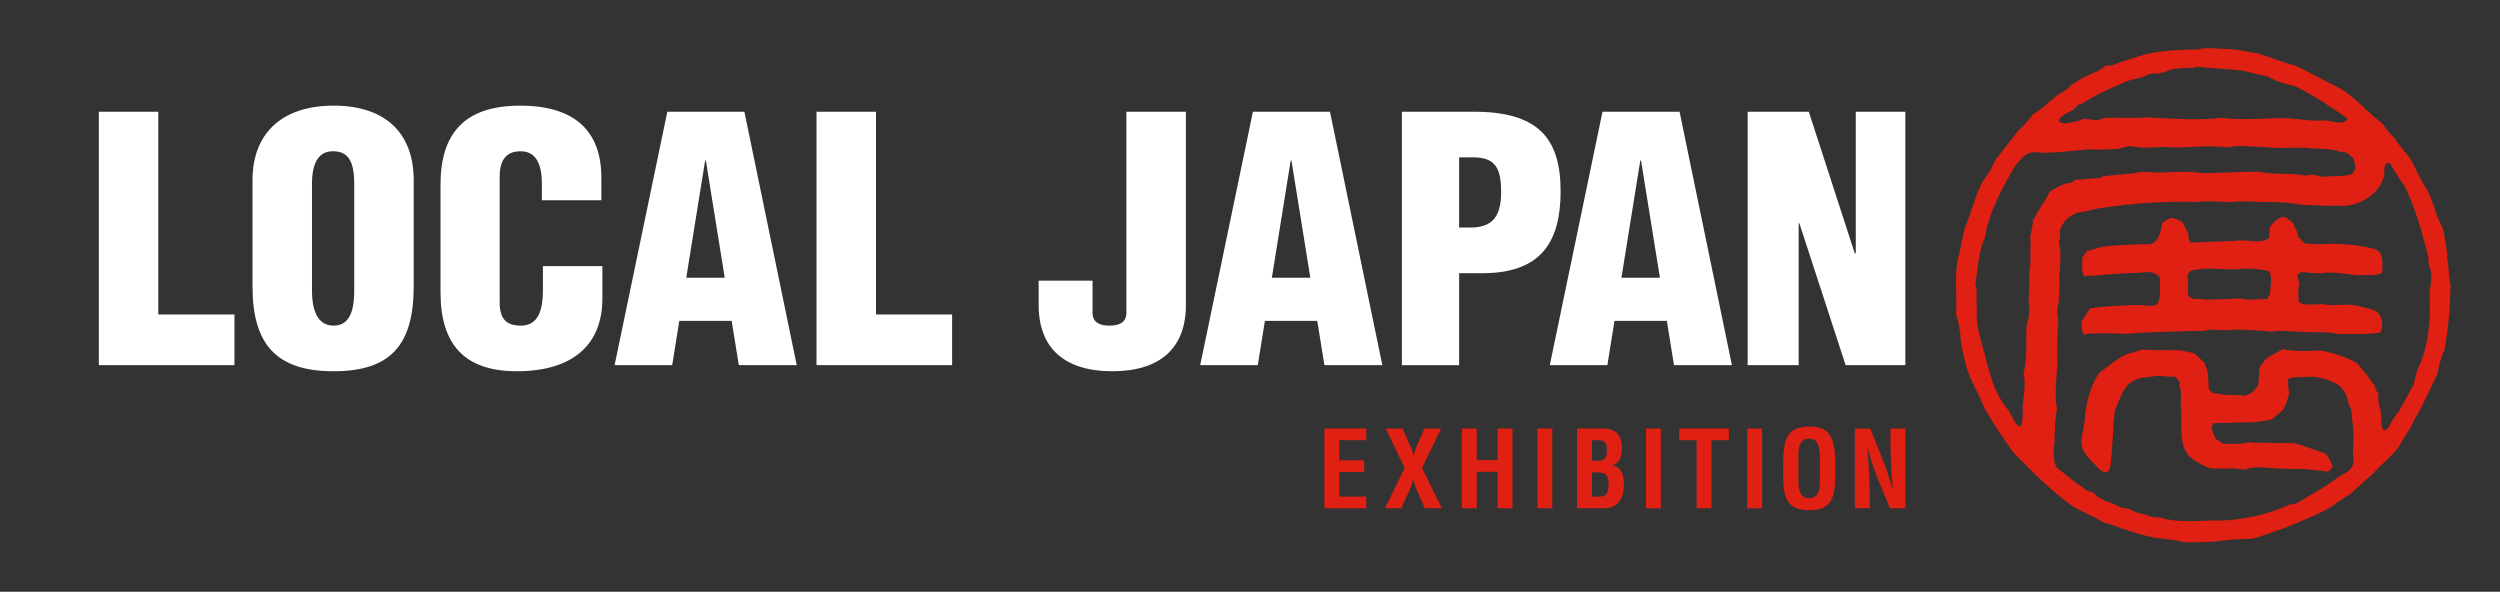
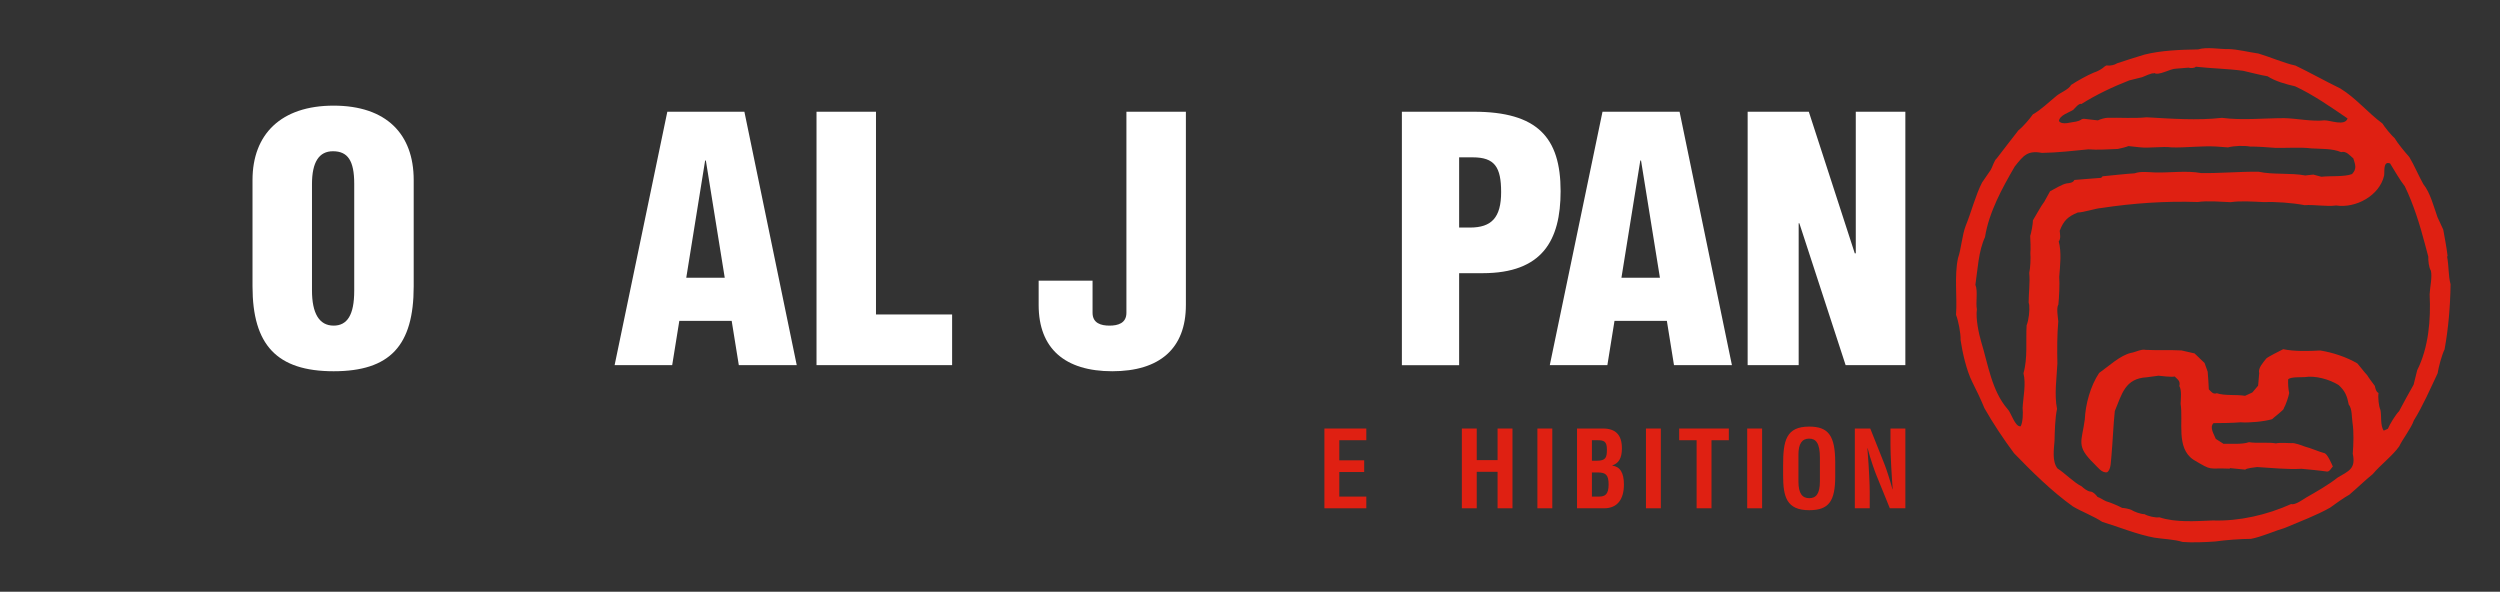
<svg xmlns="http://www.w3.org/2000/svg" id="_レイヤー_2" data-name="レイヤー_2" viewBox="0 0 422.467 100">
  <rect x="0" y="0" width="422.467" height="100" fill="#333333" stroke="none" />
  <defs>
    <style>
      .cls-1 {
        fill: none;
      }

      .cls-2 {
        fill: #df2012;
      }

      .cls-3 {
        fill: #fff;
      }
    </style>
  </defs>
  <g id="_レイヤー_1-2" data-name="レイヤー_1">
    <g>
      <rect class="cls-1" width="422.467" height="100" />
      <g>
        <g>
          <path class="cls-2" d="M413.534,43.404l.069-.184c-.137-1.246-.493-3.13-.725-4.414l-.977-2.111c-.605-1.689-1.223-4.147-2.381-5.562-.763-1.341-1.58-3.285-2.383-4.605-.659-.729-1.978-2.315-2.477-3.183-.524-.43-1.743-1.93-2.065-2.479-2.396-1.758-4.545-4.363-7.114-5.916-2.4-1.167-5.167-2.709-7.574-3.867-2.02-.442-4.277-1.454-6.258-2.038-1.5-.2-3.502-.715-5.022-.753-1.566.046-3.651-.411-5.186.059-2.908.047-6.218.161-9.053.875-1.263.371-3.376,1.054-4.616,1.464-.442.292-1.109.441-1.673.376-.151-.017-.3.041-.411.145-.474.45-1.276.881-1.846,1.046-1.108.454-2.859,1.437-3.855,2.093-.375.755-1.816,1.313-2.433,1.82-1.116.894-2.735,2.468-4.023,3.148-.505.738-1.705,2.139-2.436,2.69-1.077,1.42-2.607,3.318-3.668,4.75-.439.332-.751,1.536-1.035,1.971,0,0-1.453,2.119-1.454,2.119-1.093,2.125-1.824,5.016-2.734,7.234-.64,1.592-.764,3.925-1.331,5.541-.643,3.042-.114,6.516-.333,9.581.399.976.816,3.18.771,4.263.323,2.164.994,5.122,1.978,7.091.659,1.287,1.509,3.074,2.052,4.417,1.379,2.454,3.318,5.362,5.004,7.615,3.042,3.144,6.367,6.428,9.934,8.984,1.434.864,3.575,1.669,4.964,2.611,2.746.839,5.96,2.151,8.79,2.668,1.426.232,3.402.284,4.793.729,1.63.138,3.87.039,5.5-.078,1.792-.25,4.255-.438,6.066-.446,1.793-.344,4.063-1.364,5.804-1.885,2.387-1.005,5.283-2.103,7.545-3.377.788-.594,2.412-1.732,3.278-2.21,1.193-1.01,2.74-2.504,3.955-3.483,1.195-1.452,3.382-3.124,4.462-4.681.567-1.221,2.043-3.087,2.464-4.361,1.52-2.44,2.792-5.373,4.021-7.967.161-1.032.705-3.095,1.175-4.048.656-3.549.967-7.41,1.017-11.006-.393-1.396-.291-3.225-.581-4.636ZM350.342,18.569c.254-.224.955-1.179,1.386-.992,2.446-1.548,5.381-2.943,8.08-3.988l2.19-.545c.31-.117,1.658-.767,1.987-.644l.009-.086c.76.565,2.76-.728,3.737-.711,0,0,2.089-.17,2.089-.17.364.1.956.123,1.254-.157,2.555.291,5.442.338,8.002.691,1.173.267,2.924.733,4.113.923,1.284.84,3.163,1.365,4.636,1.688,3.064,1.42,6.106,3.541,8.884,5.442-.457,1.335-2.844.324-3.88.315-2.106.241-4.691-.322-6.813-.37-3.36 0-7.187.401-10.538-.051-4.139.47-8.588.14-12.733-.092-2.066.218-4.546.033-6.619.085-.444.016-1.218.236-1.617.438-.203-.031-1.494-.178-2.236-.26-.227-.025-.464.018-.642.162-.221.178-.657.251-.839.308-.759.058-2.31.653-2.856-.098.085-.976,1.695-1.439,2.405-1.888ZM345.455,34.092c-.523.642-1.466,2.419-1.92,3.143.01.571-.264,2.071-.458,2.643.041.654.095,2.2.027,2.879.068.841.005,2.543-.189,3.36.151,1.605-.094,3.381-.102,4.998l.099.415c.09.982-.075,2.534-.441,3.444-.155,2.622.204,5.546-.531,8.1.456,1.847-.05,4.026-.147,5.877.092.786.053,2.371-.322,3.086-.953.181-1.661-2.409-2.198-2.885-2.702-3.102-3.314-7.596-4.483-11.412-.433-1.476-.936-3.933-.722-5.474-.227-1.124.201-3.121-.252-4.127.387-2.589.513-5.681,1.625-8.074.659-4.193,2.913-8.291,5.017-11.916,1.454-1.822,2.13-2.78,4.611-2.312,2.498-.033,5.364-.35,7.84-.601,1.475.132,3.502-.006,4.972-.065.423-.071,1.416-.326,1.802-.485l1.876.202c1.626.198,3.819-.191,5.444.022,2.341.069,5.125-.285,7.471-.151l2.035.15c.95-.273,2.781-.333,3.752-.138,1.053-.023,3.128.127,4.194.214,1.784.048,4.354-.137,6.123.091,1.611.108,3.525-.013,5.044.634.852-.255,1.477.582,2.06,1.058.339,1.084.625,1.75-.216,2.644-1.311.512-3.786.278-5.175.463,0,0-1.367-.372-1.366-.372-.349.043-1.007.107-1.37.151-2.458-.472-5.42-.095-7.885-.632-3.107-.043-6.608.279-9.708.226-2.487-.46-5.301-.028-7.798-.104-1.02-.036-2.476-.229-3.434.145-1.641.095-3.775.357-5.416.501l-.254.265c-1.045.085-3.497.26-4.514.358-.225.481-.832.534-1.303.582-.818.14-2.091.977-2.812,1.332,0,0-.975,1.763-.975,1.763ZM408.472,62.565l-.602,2.438c-.777,1.347-1.716,3.094-2.446,4.469-.542.519-1.624,2.257-1.9,2.983l-.701.317c-.613-.794-.354-2.557-.559-3.492-.297-.64-.444-2.166-.321-2.877-.396-.13-.568-.83-.623-1.181-.291-.421-1.042-1.357-1.289-1.81-.428-.434-1.268-1.557-1.67-2.001-1.828-1.077-4.179-1.85-6.271-2.183-1.863.113-4.428.171-6.26-.219-.537.28-2.395,1.185-2.849,1.56-.44.58-1.457,1.629-1.202,2.465-.056.513-.133,1.635-.189,2.14l-.977,1.152s-1.229.562-1.229.562c-1.373-.243-3.455.021-4.773-.437-.636.247-.957-.281-1.349-.656-.026-.742-.13-2.239-.195-2.983l-.522-1.464-1.691-1.624s-2.212-.504-2.212-.504c-1.907-.104-4.146-.003-6.06-.094-.669-.193-1.784.413-2.463.504-1.857.419-3.863,2.332-5.394,3.393-1.462,2.195-2.309,5.271-2.426,7.878-.507,3.827-1.543,4.416,1.605,7.49.528.499,1.294,1.601,2.168,1.414.725-.464.628-2.055.736-2.794.207-2.333.323-5.227.565-7.544,1.214-2.906,1.718-5.516,5.42-5.713,0,0,1.955-.263,1.955-.263.567.068,2.204.254,2.752.135.508.522.991.768.777,1.608.434.711.237,2.219.217,3.014.473,3.003-.798,7.431,2.142,9.423,3.407,2.034,2.317,1.349,6.169,1.529l.001-.097s2.616.259,2.616.259c.176-.264,1.72-.378,1.991-.436,2.347.129,5.163.441,7.514.295.994.088,3.309.314,4.271.464.414.103.796-.622,1.022-.858-.251-.524-.814-1.893-1.337-2.22-1.032-.269-2.386-.889-3.421-1.15-.454-.179-1.759-.67-2.249-.571-.616.001-1.964-.12-2.601.041-1.356-.242-3.209.026-4.562-.205-1.144.412-3.104.238-4.298.282,0,0-1.312-.831-1.312-.831-.283-.748-1.118-1.955-.383-2.667,1.344.001,3.254-.032,4.59-.143,1.362.118,4.002-.126,5.309-.526.009-.077,2.16-1.681,1.962-1.811.356-.607.798-1.914.926-2.604-.15-.55-.222-1.727-.176-2.298.314-.465,2.255-.356,2.75-.392,1.856-.301,4.192.364,5.773,1.332,1.131,1.036,1.437,1.874,1.727,3.347.557.539.51,2.304.622,3.008.244,1.556.167,3.693.044,5.254.548,2.535-.651,2.912-2.549,4.027-1.447,1.17-3.698,2.456-5.315,3.378-.522.305-1.869,1.329-2.543,1.099-4.109,1.85-8.804,2.925-13.237,2.778-2.892.107-6.247.383-9.025-.535-.707.104-1.909-.182-2.523-.528-.642-.005-1.726-.404-2.262-.741-.282-.139-1.226-.326-1.509-.316-.749-.39-1.891-.885-2.708-1.122-.366-.14-1.049-.622-1.45-.73-.251-.345-.779-.917-1.254-.915-.475-.062-1.095-.546-1.421-.867-1.344-.654-2.83-2.238-4.105-3.038-.939-1.231-.593-3.259-.494-4.685.043-1.604.082-3.801.423-5.375-.487-2.436-.054-5.236.059-7.673-.05-2.176-.05-4.956.152-7.122-.048-.621-.358-2.28.017-2.851.119-1.179.24-3.443.144-4.666.146-1.855.415-4.199-.088-5.995.393-.408.212-1.28.167-1.788.661-1.746,1.393-2.412,3.064-3.1.848.025,3.089-.712,3.934-.749,5.357-.821,10.921-1.204,16.343-1.019,1.645-.244,3.901-.039,5.553.028,1.598-.251,3.807-.091,5.409-.022,2.23-.066,4.91.12,7.103.53,1.59-.13,3.72.28,5.307.051,3.302.511,7.311-1.647,8.102-5.023.128-.649-.226-2.558,1.019-2.078.559.931,1.791,3.007,2.486,3.863,1.447,2.977,2.553,6.515,3.383,9.692,0,0,.585,2.196.585,2.196-.033.609.086,1.847.435,2.362.264,1.091-.177,2.91-.212,4.015.224,4.23-.172,8.981-2.1,12.81Z" />
-           <path class="cls-2" d="M398.503,41.508c-1.778-.203-4.023-.397-5.807-.256-.814.053-2.457-.012-3.263-.131l-1.126-1.159c.242-.364-.771-1.982-.841-2.325l-1.251-.933c-.983-.274-2.098.936-2.628,1.625,0,0-.15,1.885-.15,1.885-1.172,1.032-3.54.307-4.982.417-2.589.271-5.548.123-8.153.384-.515-.244-.484-1.17-.524-1.634,0,0-.979-1.853-.979-1.853-1.837-.881-1.669-1.03-3.407.132-.284,1.361-.47,3.303-2.171,3.622-2.181-.033-4.803.103-6.98.305-.865-.009-2.788.632-3.65.88,0,0-.72,1.129-.72,1.129.072.509-.267,2.806.418,3.071,2.945-.162,6.215-.53,9.161-.589l.199.002c1.133-.184,2.703-.26,3.357.923,0,0,.001,1.703.001,1.703.053,4.034-1.144,2.782-4.267,2.827-2.376.123-5.174.198-7.521.558,0,0-1.478,2.219-1.478,2.219.052.441-.055,1.965.486,2.19,2.164-.343,5.054-.118,7.256-.098,3.551-.339,7.453-.323,11.008-.477.753.07,2.272.035,2.985-.237l2.583.126c2.424-.257,5.359.021,7.783.223,1.724-.282,4.091.013,5.827.08,1.581.128,3.722-.16,5.265.313,2.223.008,5.096.133,7.285-.239.493-.843.422-2.317-.174-3.104-.612-.958-2.815-1.103-3.82-1.466-1.752-.348-4.101.165-5.846-.245-.739.028-3.843.4-3.955-.573-.021-.511-.117-2.276.136-2.724l-.344-1.626c.675-.585.997-.566,1.851-.36,0,0,2.216.089,2.216.089,2.087-.407,4.547.284,6.625.336.981-.15,2.838.171,3.648-.462.259-4.1-.397-3.864-4.055-4.546ZM383.599,49.749l-.528.781s-1.944.051-1.944.051c-.632.184-2.143-.051-2.78-.168-1.113.049-2.68.236-3.805.141-.588.058-2.063.185-2.618-.033-.968-.093-1.672.309-2.196-.792.036-.728.062-2.729-.032-3.425.243-.248.67-.834,1.09-.647,2.353-.583,5.121.009,7.519-.177,1.505-.235,3.54.029,5.026.287.805.795.275,2.945.268,3.981Z" />
        </g>
        <g>
          <g>
            <path class="cls-2" d="M230.889,72.414v1.977h-4.565v3.397h4.205v1.977h-4.205v4.152h4.565v1.977h-7.081v-13.479h7.081Z" />
-             <path class="cls-2" d="M236.999,72.414l1.366,3.055c.413.898.485,1.276.485,1.69h.054c.018-.413.162-.935.449-1.6l1.348-3.145h2.84l-3.235,6.649,3.343,6.829h-2.876l-1.366-3.127c-.341-.773-.449-1.132-.593-1.869h-.036c-.072.683-.27,1.258-.575,1.923l-1.402,3.073h-2.75l3.307-6.829-3.181-6.649h2.822Z" />
            <path class="cls-2" d="M249.549,72.414v5.338h3.522v-5.338h2.516v13.479h-2.516v-6.165h-3.522v6.165h-2.516v-13.479h2.516Z" />
            <path class="cls-2" d="M262.318,72.414v13.479h-2.516v-13.479h2.516Z" />
            <path class="cls-2" d="M270.881,72.414c2.175,0,3.199,1.114,3.199,3.343,0,1.689-.539,2.516-1.617,2.893v.036c1.276.162,1.959,1.168,1.959,3.181,0,2.516-1.114,4.026-3.343,4.026h-4.583v-13.479h4.385ZM269.012,77.859h.809c1.563,0,1.725-.557,1.725-1.923,0-1.348-.503-1.546-1.581-1.546h-.952v3.469ZM270.216,83.916c1.024,0,1.617-.378,1.617-2.031s-.467-2.049-1.887-2.049h-.934v4.08h1.204Z" />
            <path class="cls-2" d="M280.66,72.414v13.479h-2.516v-13.479h2.516Z" />
            <path class="cls-2" d="M292.15,72.414v1.977h-2.929v11.502h-2.516v-11.502h-2.947v-1.977h8.393Z" />
            <path class="cls-2" d="M297.772,72.414v13.479h-2.516v-13.479h2.516Z" />
            <path class="cls-2" d="M310.129,78.201v2.264c0,4.223-1.06,5.751-4.403,5.751-3.828,0-4.403-2.282-4.403-5.877v-1.726c0-4.097.467-6.524,4.403-6.524,3.253,0,4.403,1.51,4.403,6.111ZM303.911,81.364c0,2.013.647,2.821,1.815,2.821,1.15,0,1.815-.701,1.815-2.875v-3.936c0-2.498-.665-3.253-1.833-3.253-1.204,0-1.797.898-1.797,2.696v4.547Z" />
            <path class="cls-2" d="M316.05,72.414l2.39,6.002c.324.791.988,2.876,1.366,4.26h.036c-.162-1.941-.378-5.859-.378-7.423v-2.839h2.516v13.479h-2.624l-2.264-5.571c-.216-.503-.989-2.624-1.492-4.583h-.036c.306,3.882.395,6.236.395,7.44v2.714h-2.516v-13.479h2.606Z" />
          </g>
          <g>
            <g>
-               <path class="cls-3" d="M26.751,18.881v34.261h12.865v8.565h-22.914V18.881h10.049Z" />
              <path class="cls-3" d="M69.909,30.415v17.988c0,9.993-3.997,14.333-13.534,14.333-9.592,0-13.704-4.454-13.704-14.333v-17.988c0-7.71,4.796-12.563,13.704-12.563s13.534,4.797,13.534,12.563ZM52.721,49.087c0,3.826,1.2,5.939,3.655,5.939,2.285,0,3.483-1.77,3.483-5.882v-18.102c0-3.884-1.085-5.483-3.597-5.483-2.341,0-3.541,1.828-3.541,5.54v17.986Z" />
-               <path class="cls-3" d="M101.623,30.015v3.826h-10.05v-2.74c0-3.142-.856-5.54-3.597-5.54-2.341,0-3.541,1.371-3.541,4.34v21.128c0,2.97,1.2,3.997,3.597,3.997,2.456,0,3.712-1.827,3.712-5.939v-4.111h10.05v5.483c0,7.708-4.911,12.277-14.447,12.277-8.966,0-12.906-4.625-12.906-13.362v-18.159c0-8.679,4.054-13.362,13.476-13.362,9.309,0,13.705,4.396,13.705,12.162Z" />
              <path class="cls-3" d="M148.03,18.881v34.261h12.865v8.565h-22.914V18.881h10.049Z" />
              <path class="cls-3" d="M124.851,61.707h9.788l-8.847-42.827h-13.023l-8.908,42.827h9.73l1.204-7.482h8.851l1.205,7.482ZM115.969,46.932l3.189-19.81h.122l3.191,19.81h-6.502Z" />
            </g>
            <g>
              <path class="cls-3" d="M187.958,62.736c-7.994,0-12.44-3.826-12.44-11.193v-4.111s9.109,0,9.109,0v5.425c0,1.77,1.433,2.17,2.861,2.17,1.428,0,2.861-.399,2.861-2.17V18.881h10.05v32.662c0,7.367-4.447,11.193-12.44,11.193Z" />
              <path class="cls-3" d="M236.9,18.881h12.146c10.736,0,14.676,4.333,14.676,13.413,0,8.336-3.084,13.87-13.191,13.87h-3.957v15.544h-9.674V18.881ZM246.574,38.454h1.843c3.655,0,5.254-1.706,5.254-5.989,0-4.226-1.085-5.876-4.797-5.876h-2.3v11.865Z" />
              <path class="cls-3" d="M305.665,18.881l7.767,23.926h.171v-23.926h8.377v42.827h-10.091l-7.822-23.983h-.115v23.983h-8.622V18.881h10.334Z" />
-               <path class="cls-3" d="M223.808,61.708h9.788l-8.847-42.827h-13.023l-8.908,42.827h9.73l1.204-7.482h8.851l1.205,7.482ZM214.926,46.932l3.189-19.81h.122l3.191,19.81h-6.502Z" />
              <path class="cls-3" d="M282.884,61.708h9.788l-8.847-42.827h-13.023l-8.908,42.827h9.73l1.204-7.482h8.851l1.205,7.482ZM274.002,46.932l3.189-19.81h.122l3.191,19.81h-6.502Z" />
            </g>
          </g>
        </g>
      </g>
    </g>
  </g>
</svg>